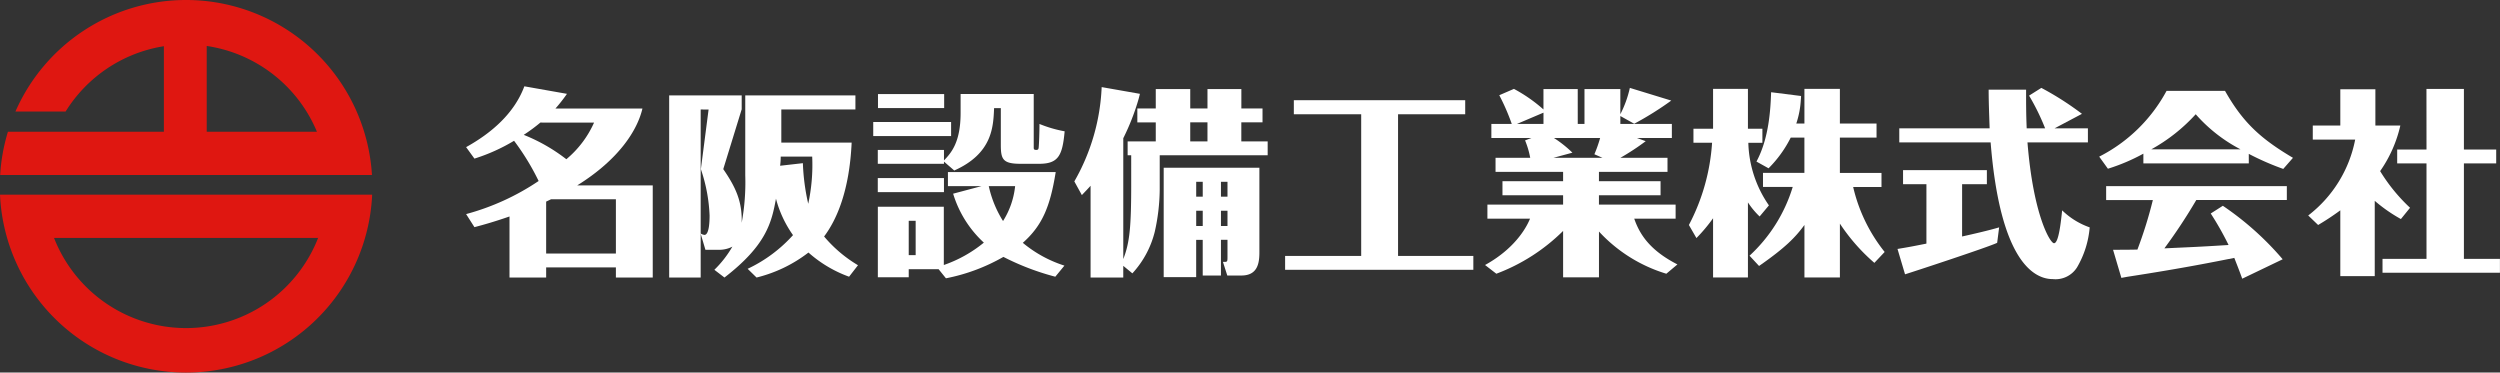
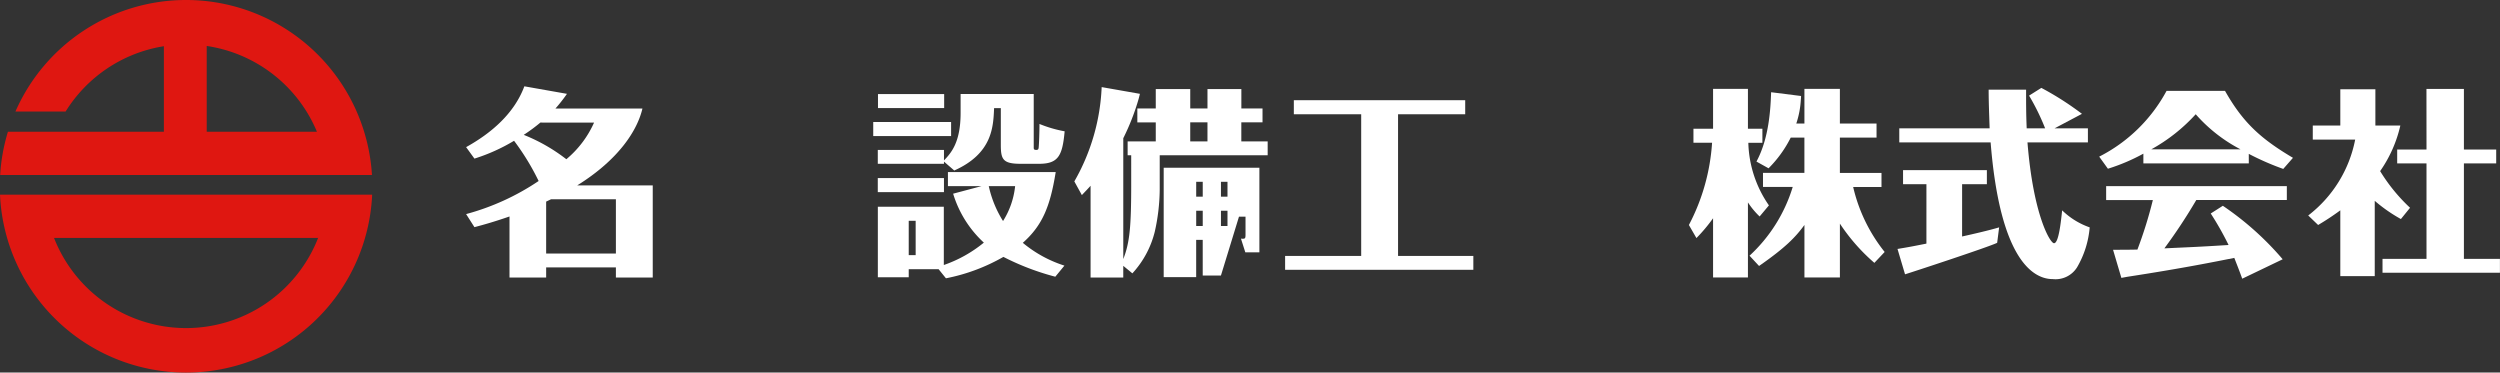
<svg xmlns="http://www.w3.org/2000/svg" id="フッターロゴ" width="340" height="50.667" viewBox="0 0 340 50.667">
  <rect x="0" y="0" width="340" height="50.667" fill="#333333" stroke="none" />
  <g id="グループ_181901" data-name="グループ 181901" transform="translate(0 0)">
    <g id="グループ_181902" data-name="グループ 181902">
      <path id="パス_75073" data-name="パス 75073" d="M100.441,26.87c3.448-1.913,6.548-4.581,7.921-8.272l5.794,1.024a20.924,20.924,0,0,1-1.563,1.994h11.829c-.674,2.909-3.152,6.9-8.865,10.455h10.266V44.6h-5.012V43.226h-9.484V44.6h-4.985V36.3c-2.021.7-3.422,1.1-4.769,1.454l-1.132-1.778a32.94,32.94,0,0,0,9.862-4.5,32.885,32.885,0,0,0-3.341-5.47,24.928,24.928,0,0,1-5.389,2.425Zm10.1-3.341a23.363,23.363,0,0,1-2.263,1.671,23.788,23.788,0,0,1,5.794,3.315,13.756,13.756,0,0,0,3.772-4.985ZM120.811,41.34V33.957H112c-.108.054-.565.269-.673.323v7.06Z" transform="translate(-37.05 -6.86)" fill="#fff" />
-       <path id="パス_75074" data-name="パス 75074" d="M168.666,45.216a16.992,16.992,0,0,1-5.524-3.288,18.953,18.953,0,0,1-7.059,3.4l-1.212-1.186a19.421,19.421,0,0,0,6.17-4.581,15.2,15.2,0,0,1-2.317-4.957c-.593,3.288-1.347,6.359-7.005,10.724l-1.374-1.051a14.585,14.585,0,0,0,2.452-3.152,3.874,3.874,0,0,1-1.644.43H149.13l-.646-2.182v5.955H144.2V20.561h9.862v1.887l-2.506,8.137c1.7,2.479,2.587,4.392,2.506,7.3a30.323,30.323,0,0,0,.485-6.468V20.561h14.982v1.914H159.451v4.5h9.565c-.3,6.6-2.048,10.509-3.746,12.772a18.133,18.133,0,0,0,4.608,3.907ZM148.484,22.475V39.342a1.311,1.311,0,0,0,.512.189c.674,0,.7-2.02.7-2.641a22.071,22.071,0,0,0-1.186-6.3l1.051-8.111Zm13.9,7.3a29.119,29.119,0,0,0,.727,5.524,24.992,24.992,0,0,0,.54-6.413H159.37a9.823,9.823,0,0,1-.081,1.24Z" transform="translate(-53.192 -7.584)" fill="#fff" />
      <path id="パス_75075" data-name="パス 75075" d="M198.763,25.975h-10.59V24.062h10.59Zm1.293-5.713H210v7.276c0,.216.027.324.351.324.215,0,.3-.081.323-.324.054-.566.108-2.21.108-3.206a16.979,16.979,0,0,0,3.423,1c-.3,3.288-.836,4.419-3.476,4.419H208.22c-2.4,0-2.695-.593-2.695-2.56V22.176h-.916c-.108,2.586-.242,6.17-5.416,8.488l-1.4-1.213v.3h-9V27.861h9v1.428c1.078-1.1,2.263-2.586,2.263-6.467Zm2.829,12.53h-4.554V30.879h14.658c-.755,4.714-1.833,7.275-4.473,9.619a16.788,16.788,0,0,0,5.659,3.1l-1.24,1.509a34.622,34.622,0,0,1-7.06-2.695,25.545,25.545,0,0,1-7.814,2.911l-1-1.24H193v1.1h-4.2V35.594h8.973v7.922a17.742,17.742,0,0,0,5.443-3.045,14.929,14.929,0,0,1-4.177-6.656Zm-5.093.808h-9V31.687h9Zm.027-11.425h-9V20.263h9ZM193,42.169h.943V37.507H193Zm10.886-9.377a14.849,14.849,0,0,0,1.94,4.742,11,11,0,0,0,1.644-4.742Z" transform="translate(-69.413 -7.474)" fill="#fff" />
-       <path id="パス_75076" data-name="パス 75076" d="M239.24,28.037h-.485V26.151h3.826V23.565h-2.506V21.678h2.506V19.037h4.689v2.641h2.344V19.037h4.608v2.641H257.1v1.886h-2.883v2.586H257.8v1.886H243.119v4.634a26.955,26.955,0,0,1-.673,5.767A12.96,12.96,0,0,1,239.4,44.1l-1.239-1.024v1.589h-4.446V32.187c-.377.431-.647.7-1.185,1.267l-1.024-1.86a28.066,28.066,0,0,0,3.718-12.826l5.2.916c-.053.243-.107.432-.161.648a31.5,31.5,0,0,1-2.1,5.389V42.157c.889-2.263,1.078-4.473,1.078-10.212Zm12.205,16.356h-2.478V39.543h-.89v5.067h-4.418V29.735h13.015V41.241c0,1.481-.243,3.152-2.453,3.152h-1.913l-.593-1.86c.566.027.62.027.62-.593v-2.4h-.89Zm-4.176-18.243h2.344V23.564h-2.344Zm1.7,5.5h-.889v2.021h.889Zm0,3.934h-.889v2.075h.889Zm2.478-1.913h.889V31.649h-.889Zm0,3.987h.889V35.582h-.889Z" transform="translate(-85.397 -6.923)" fill="#fff" />
+       <path id="パス_75076" data-name="パス 75076" d="M239.24,28.037h-.485V26.151h3.826V23.565h-2.506V21.678h2.506V19.037h4.689v2.641h2.344V19.037h4.608v2.641H257.1v1.886h-2.883v2.586H257.8v1.886H243.119v4.634a26.955,26.955,0,0,1-.673,5.767A12.96,12.96,0,0,1,239.4,44.1l-1.239-1.024v1.589h-4.446V32.187c-.377.431-.647.7-1.185,1.267l-1.024-1.86a28.066,28.066,0,0,0,3.718-12.826l5.2.916c-.053.243-.107.432-.161.648a31.5,31.5,0,0,1-2.1,5.389V42.157c.889-2.263,1.078-4.473,1.078-10.212Zm12.205,16.356h-2.478V39.543h-.89v5.067h-4.418V29.735h13.015V41.241h-1.913l-.593-1.86c.566.027.62.027.62-.593v-2.4h-.89Zm-4.176-18.243h2.344V23.564h-2.344Zm1.7,5.5h-.889v2.021h.889Zm0,3.934h-.889v2.075h.889Zm2.478-1.913h.889V31.649h-.889Zm0,3.987h.889V35.582h-.889Z" transform="translate(-85.397 -6.923)" fill="#fff" />
      <path id="パス_75077" data-name="パス 75077" d="M292.289,42.765h10.239v1.886h-25.6V42.765h10.347V23.5h-9.161V21.585h23.307V23.5h-9.134Z" transform="translate(-102.153 -7.962)" fill="#fff" />
-       <path id="パス_75078" data-name="パス 75078" d="M332.618,23.843h.916V19.1h4.877v3.423a14.82,14.82,0,0,0,1.294-3.584l5.631,1.725a43.824,43.824,0,0,1-5.038,3.152l-1.886-1.051v1.078h7.005v1.913h-4.742l1.185.431a32.7,32.7,0,0,1-3.449,2.264h6.413v1.913H335.5v1.267h8.38v1.913H335.5V34.81h10.428v1.913H340.3c.781,2.29,2.29,4.392,5.874,6.224l-1.509,1.266a20.539,20.539,0,0,1-9.161-5.739V44.7h-4.877V38.393a25.711,25.711,0,0,1-9.081,5.82l-1.536-1.185c4.553-2.506,5.9-5.767,6.116-6.3h-5.794V34.81h10.294V33.544h-8.246V31.631h8.246V30.364h-9.188V28.451h4.715a11.832,11.832,0,0,0-.7-2.372l.862-.323H320.87V23.843h2.775a29.284,29.284,0,0,0-1.7-3.907l1.994-.862a20.724,20.724,0,0,1,4.015,2.8V19.1h4.661Zm-4.661-1.536-3.611,1.536h3.611Zm1.428,3.449a15.751,15.751,0,0,1,2.506,1.994l-2.587.7h6.682l-1.105-.485a18.357,18.357,0,0,0,.781-2.21Z" transform="translate(-118.044 -6.986)" fill="#fff" />
      <path id="パス_75079" data-name="パス 75079" d="M373.558,36.506a10.769,10.769,0,0,1-1.59-1.913V44.8h-4.742V36.748a22.065,22.065,0,0,1-2.263,2.694l-1.024-1.778a27.825,27.825,0,0,0,3.152-11.183h-2.533V24.569h2.668V19.153h4.742v5.416h1.967v1.913h-1.913a15.6,15.6,0,0,0,2.8,8.514Zm-1.374,5.335a21.013,21.013,0,0,0,5.874-9.349h-4.042V30.577h5.632v-4.8h-1.859a16.064,16.064,0,0,1-3.017,4.177l-1.644-.916c1.725-3.206,1.913-7.168,1.994-9.431l4.069.512a3.706,3.706,0,0,1-.026.485,12.346,12.346,0,0,1-.62,3.26h1.105V19.153h4.823v4.714h4.985v1.914h-4.985v4.8h5.659v1.914h-3.853a22.142,22.142,0,0,0,4.284,8.837l-1.4,1.483a25.906,25.906,0,0,1-4.688-5.336V44.8h-4.823v-7.14c-1.24,1.7-2.613,3.1-6.171,5.577Z" transform="translate(-134.249 -7.065)" fill="#fff" />
      <path id="パス_75080" data-name="パス 75080" d="M417.677,39.148c1.455-.323,3.583-.808,5.038-1.24l-.269,2.1c-1.131.565-11.64,4.015-12.529,4.284l-1.024-3.449c1.293-.215,1.643-.269,3.933-.727V32.034h-3.179V30.121h11.4v1.913h-3.368Zm10.778-20.209a40.411,40.411,0,0,1,5.524,3.53l-3.719,1.967h4.527v1.913h-8.218c.781,9.835,3.072,13.716,3.61,13.716.648,0,.944-2.992,1.105-4.473a10.173,10.173,0,0,0,3.746,2.317,12.859,12.859,0,0,1-1.724,5.443,3.46,3.46,0,0,1-3.315,1.59c-2.506,0-7.141-2.372-8.434-18.592H409.135V24.436h12.287c-.054-1.7-.134-3.557-.134-5.255h5.093v.431c0,1.536,0,2.829.081,4.824h2.506a30.651,30.651,0,0,0-2.182-4.446Z" transform="translate(-150.832 -6.986)" fill="#fff" />
      <path id="パス_75081" data-name="パス 75081" d="M472.7,29.442H458.363v-1.32a26.029,26.029,0,0,1-4.823,2.048l-1.185-1.644a21.4,21.4,0,0,0,9.161-8.946h7.949c2.452,4.338,4.877,6.521,9.242,9.108l-1.32,1.509a36.488,36.488,0,0,1-4.689-2.049Zm-3.53,5.767a40.473,40.473,0,0,1,8.138,7.275l-5.5,2.641c-.512-1.4-.62-1.644-1.078-2.829-2.722.539-6.817,1.375-14.308,2.533-.35.054-.781.135-1.051.189l-1.132-3.826c1.1,0,2.21,0,3.314-.027a58.288,58.288,0,0,0,2.1-6.737H453.3V32.541h24.573v1.886H465.557A73.293,73.293,0,0,1,461.219,41c3.988-.189,4.446-.189,8.73-.458a40.789,40.789,0,0,0-2.425-4.284Zm2.4-7.679a21.015,21.015,0,0,1-6.089-4.769,23.535,23.535,0,0,1-6.036,4.769Z" transform="translate(-166.864 -7.223)" fill="#fff" />
      <path id="パス_75082" data-name="パス 75082" d="M510,36.856a20.873,20.873,0,0,1-3.557-2.479V44.616H501.76V35.67a35.616,35.616,0,0,1-3.017,1.994l-1.347-1.294a17.114,17.114,0,0,0,6.386-10.319h-5.766V24.137h3.745v-4.93h4.769v4.93h3.395a17.668,17.668,0,0,1-2.748,6.2,23.723,23.723,0,0,0,4.068,4.985Zm3.476-17.7h5.093V27.4h4.392v1.887h-4.392V42.272h4.9v1.886H507.5V42.272h5.982V29.284h-3.987V27.4h3.987Z" transform="translate(-183.478 -7.065)" fill="#fff" />
    </g>
    <path id="パス_75083" data-name="パス 75083" d="M49.728,41.948H0a25.332,25.332,0,0,0,50.613,0ZM25.307,60.093A19.283,19.283,0,0,1,7.349,47.83H43.265A19.283,19.283,0,0,1,25.307,60.093" transform="translate(0 -15.474)" fill="#df1711" />
    <path id="パス_75084" data-name="パス 75084" d="M25.319,0A25.337,25.337,0,0,0,2.109,15.171H8.934A19.282,19.282,0,0,1,22.3,6.286V17.914H1.092A25.248,25.248,0,0,0,.033,23.8H50.6A25.334,25.334,0,0,0,25.319,0m2.807,17.914V6.252A19.3,19.3,0,0,1,43.114,17.914Z" transform="translate(-0.012)" fill="#df1711" />
  </g>
</svg>